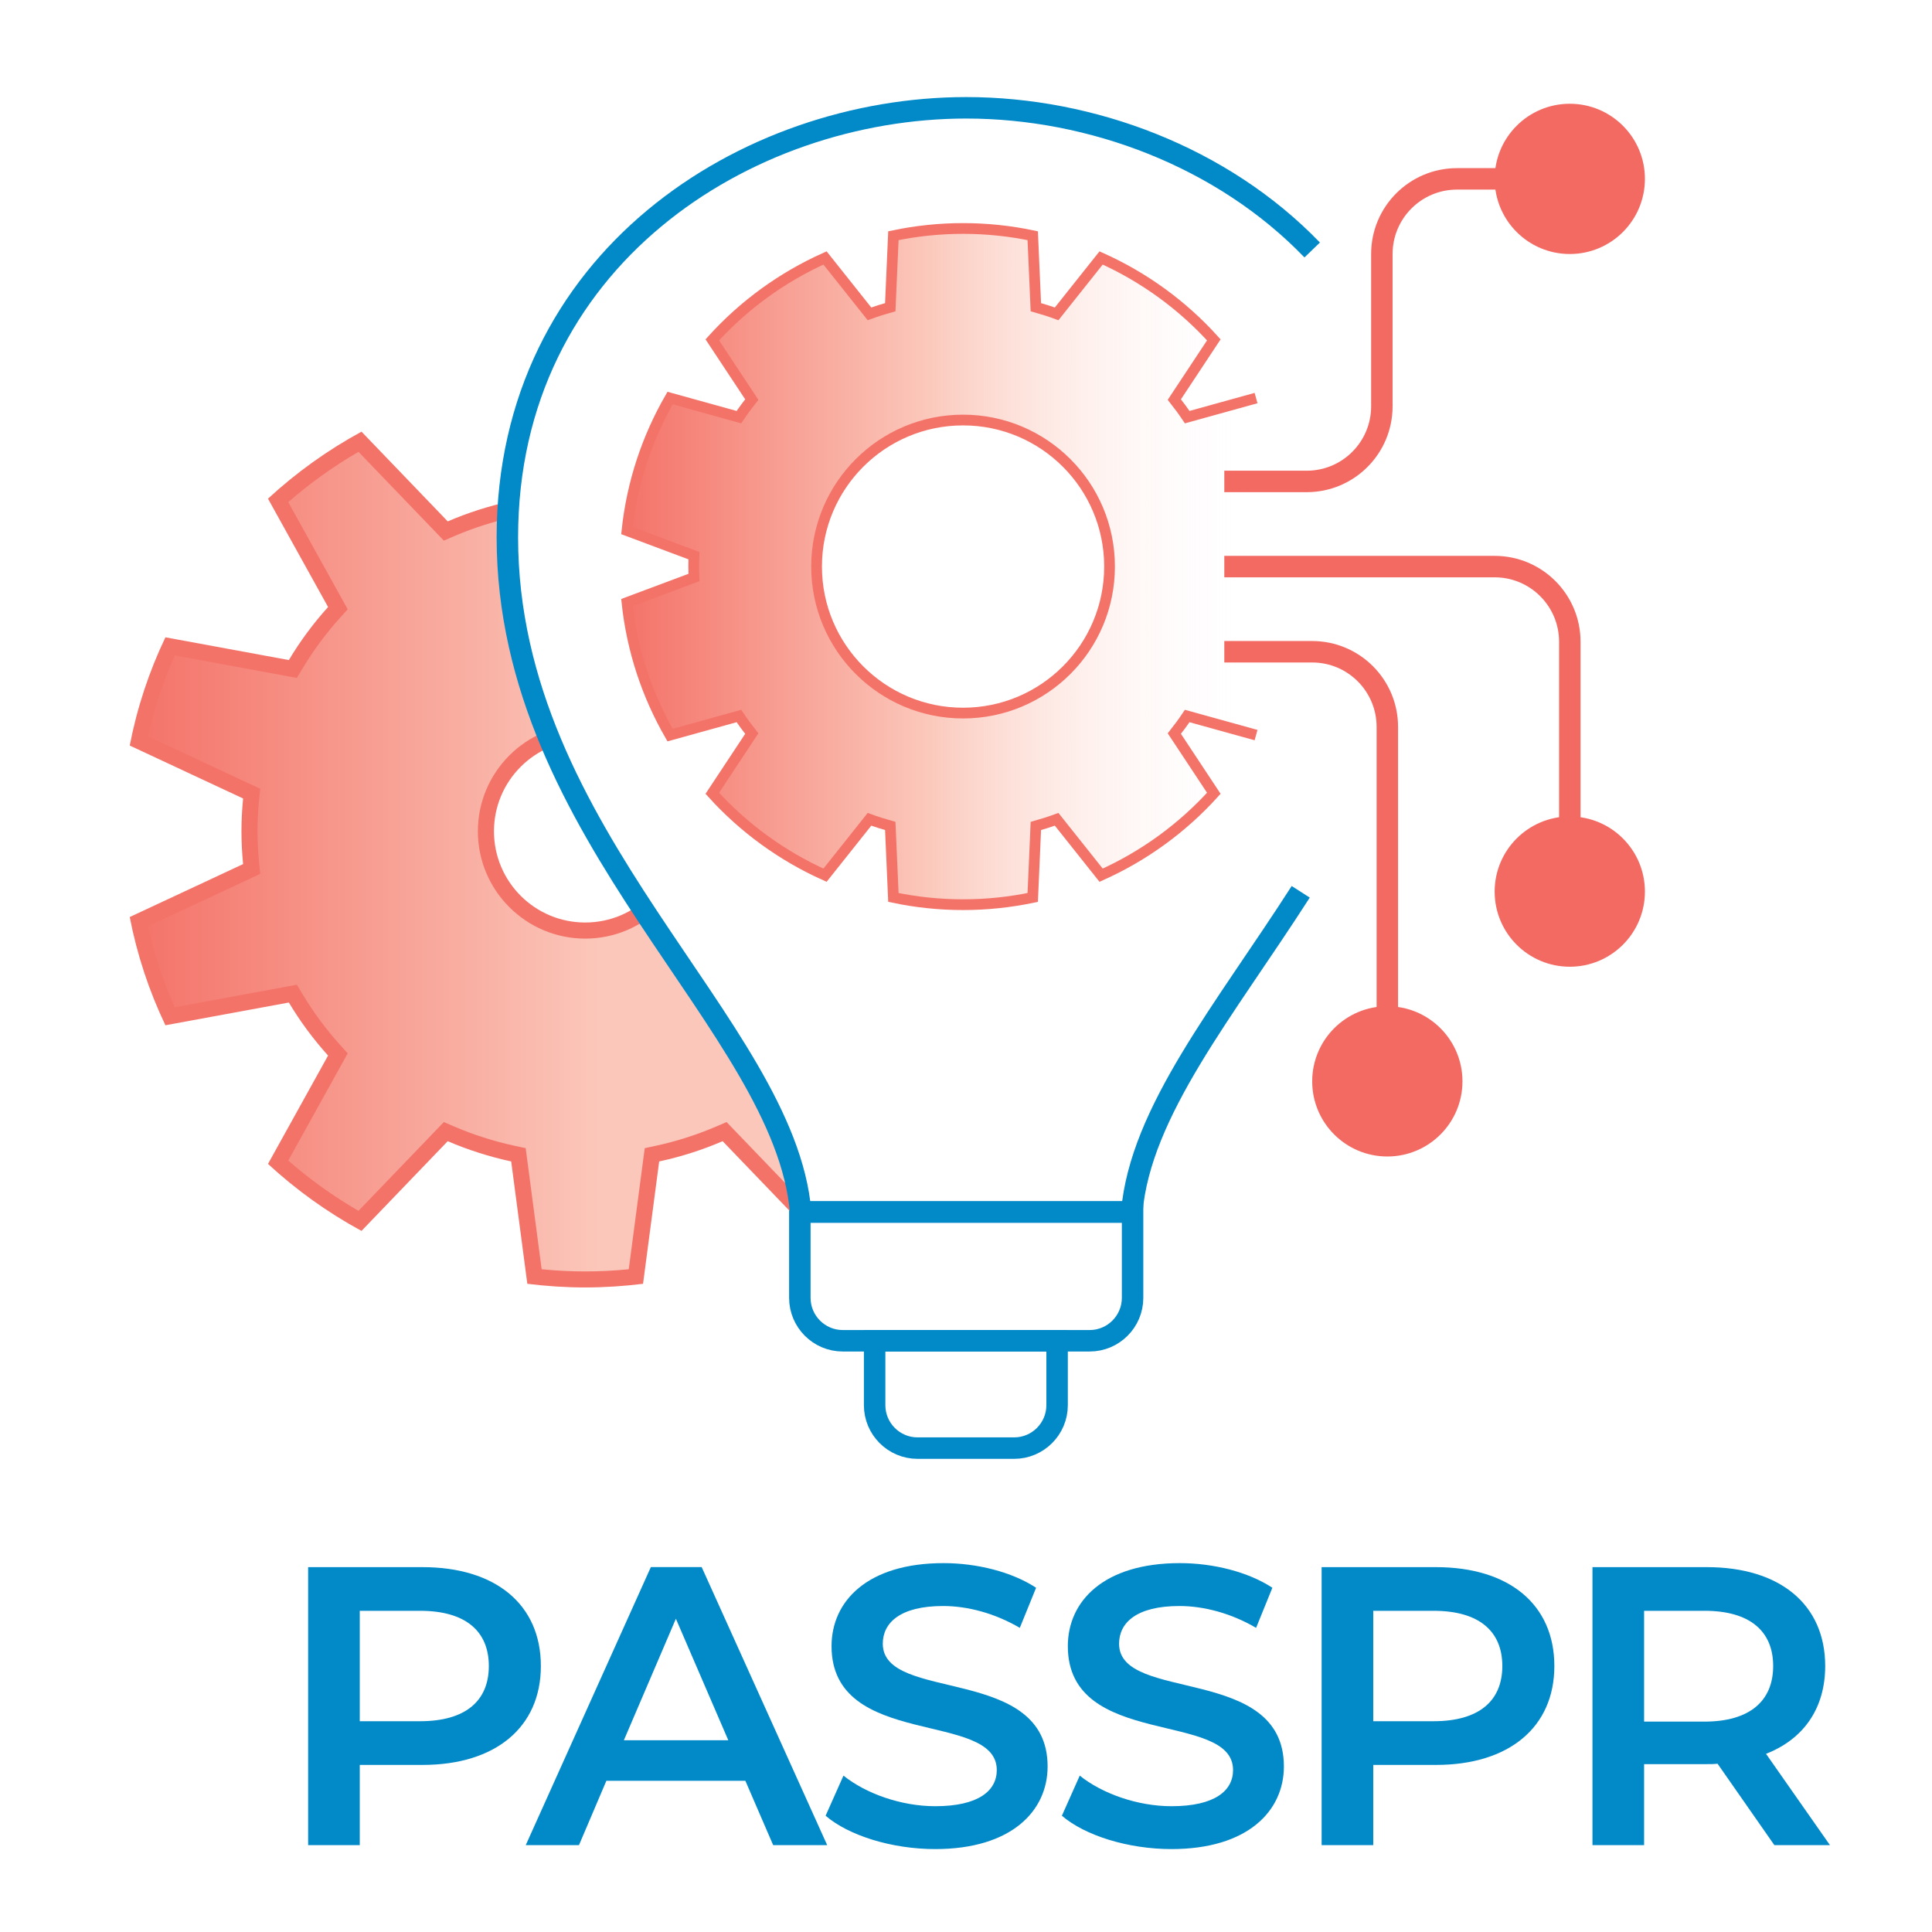
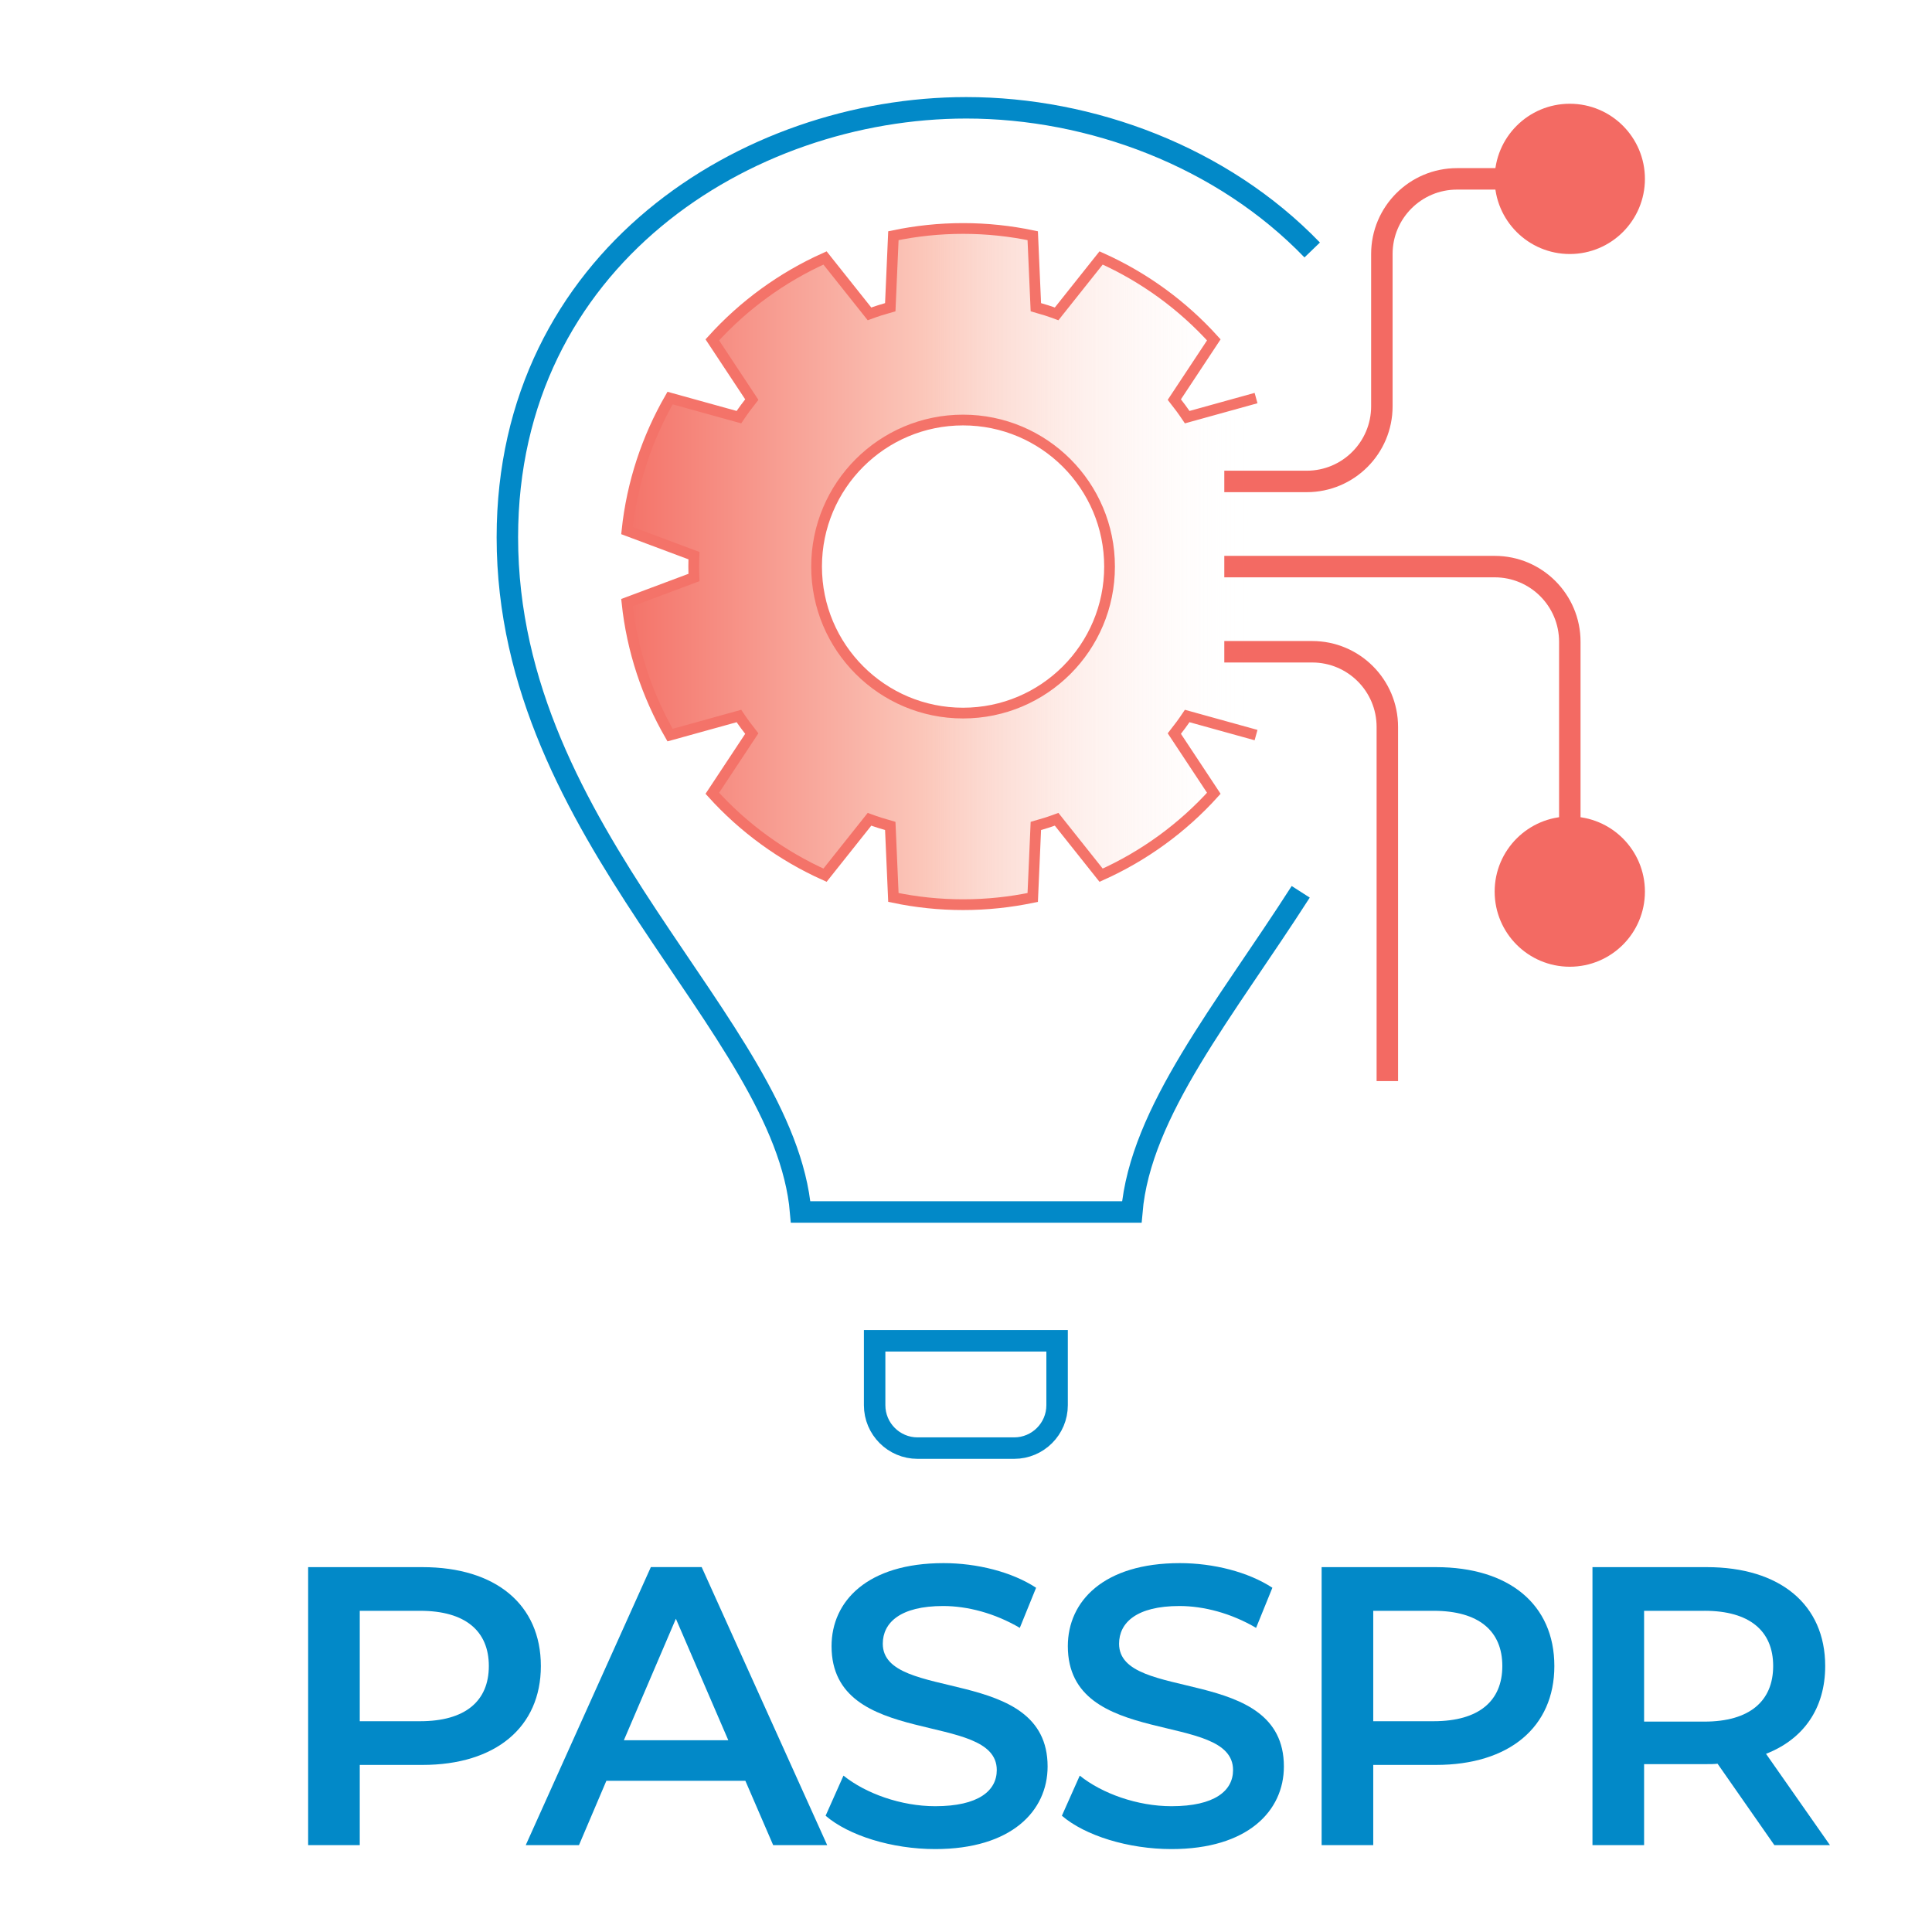
<svg xmlns="http://www.w3.org/2000/svg" id="b" width="100" height="100" viewBox="0 0 100 100">
  <defs>
    <style>.h{fill:url(#e);stroke:#f47369;stroke-width:.556px;}.h,.i,.j{stroke-miterlimit:10;}.i{stroke:#f36a63;}.i,.j{stroke-width:1.111px;}.i,.j,.k{fill:none;}.j{stroke:#0289c8;}.k,.l,.m,.n,.o{stroke-width:0px;}.p{clip-path:url(#f);}.l{fill:#f47369;}.m{fill:#f36a63;}.n{fill:#0289c8;}.o{fill:url(#g);}</style>
    <linearGradient id="e" x1="32.453" y1="29.327" x2="65.013" y2="29.327" gradientUnits="userSpaceOnUse">
      <stop offset="0" stop-color="#f47369" />
      <stop offset=".473" stop-color="#fbc7ba" />
      <stop offset=".998" stop-color="#fff" stop-opacity="0" />
    </linearGradient>
    <clipPath id="f">
-       <path class="k" d="m27.832,18.149c-12.653,1.235-22.541,11.901-22.541,24.878,0,13.807,11.193,25,25,25,3.992,0,7.762-.94,11.109-2.604v-2.752c-.823-9.659-15.18-19.435-15.18-34.921,0-3.571.299-6.855,1.612-9.602Z" />
-     </clipPath>
+       </clipPath>
    <linearGradient id="g" x1="7.188" y1="43.027" x2="53.393" y2="43.027" gradientUnits="userSpaceOnUse">
      <stop offset="0" stop-color="#f47369" />
      <stop offset=".517" stop-color="#fbc7ba" />
    </linearGradient>
  </defs>
  <g id="c">
    <g id="d">
      <path class="n" d="m27.995,86.233c0,3.166-2.343,5.119-6.126,5.119h-3.248v4.153h-2.672v-14.39h5.92c3.782,0,6.126,1.933,6.126,5.119Zm-2.693,0c0-1.809-1.213-2.858-3.556-2.858h-3.125v5.715h3.125c2.344,0,3.556-1.048,3.556-2.857Z" />
      <path class="n" d="m38.581,92.173h-7.195l-1.418,3.33h-2.755l6.475-14.39h2.631l6.496,14.39h-2.796l-1.439-3.33Zm-.884-2.097l-2.713-6.29-2.693,6.29h5.406Z" />
      <path class="n" d="m42.733,93.982l.925-2.076c1.151.925,2.981,1.583,4.749,1.583,2.241,0,3.186-.802,3.186-1.871,0-3.104-8.552-1.069-8.552-6.414,0-2.323,1.85-4.297,5.797-4.297,1.727,0,3.536.452,4.79,1.275l-.843,2.076c-1.295-.761-2.713-1.131-3.967-1.131-2.22,0-3.125.863-3.125,1.953,0,3.063,8.531,1.069,8.531,6.352,0,2.303-1.871,4.276-5.818,4.276-2.241,0-4.481-.699-5.674-1.727Z" />
      <path class="n" d="m54.963,93.982l.925-2.076c1.151.925,2.981,1.583,4.749,1.583,2.241,0,3.186-.802,3.186-1.871,0-3.104-8.552-1.069-8.552-6.414,0-2.323,1.85-4.297,5.797-4.297,1.727,0,3.536.452,4.79,1.275l-.843,2.076c-1.295-.761-2.713-1.131-3.967-1.131-2.22,0-3.125.863-3.125,1.953,0,3.063,8.531,1.069,8.531,6.352,0,2.303-1.871,4.276-5.818,4.276-2.241,0-4.481-.699-5.674-1.727Z" />
      <path class="n" d="m80.453,86.233c0,3.166-2.343,5.119-6.126,5.119h-3.248v4.153h-2.672v-14.39h5.92c3.782,0,6.126,1.933,6.126,5.119Zm-2.693,0c0-1.809-1.213-2.858-3.556-2.858h-3.125v5.715h3.125c2.344,0,3.556-1.048,3.556-2.857Z" />
      <path class="n" d="m91.841,95.504l-2.94-4.214c-.185.021-.37.021-.555.021h-3.248v4.194h-2.672v-14.39h5.92c3.782,0,6.126,1.933,6.126,5.119,0,2.179-1.11,3.782-3.063,4.543l3.31,4.728h-2.878Zm-3.618-12.129h-3.125v5.735h3.125c2.344,0,3.556-1.069,3.556-2.878s-1.213-2.858-3.556-2.858Z" />
-       <path class="j" d="m41.4,62.732h17.222v4.444c0,1.226-.996,2.222-2.222,2.222h-12.778c-1.226,0-2.222-.996-2.222-2.222v-4.444h0Z" />
      <path class="j" d="m45.271,69.399h9.444v3.333c0,1.226-.996,2.222-2.222,2.222h-5c-1.226,0-2.222-.996-2.222-2.222v-3.333h0Z" />
      <circle class="m" cx="81.252" cy="9.259" r="3.889" />
      <circle class="m" cx="81.252" cy="46.149" r="3.889" />
      <path class="h" d="m65.013,38.048l-3.564-.988c-.209.313-.432.616-.665.911l2.043,3.089c-1.618,1.79-3.603,3.24-5.834,4.24l-2.302-2.894c-.352.13-.711.244-1.075.346l-.162,3.7c-1.164.244-2.369.374-3.606.374s-2.442-.13-3.606-.374l-.162-3.7c-.364-.102-.724-.216-1.075-.346l-2.302,2.894c-2.231-1-4.216-2.45-5.834-4.24l2.043-3.089c-.233-.295-.456-.598-.665-.911l-3.564.988c-1.186-2.06-1.968-4.381-2.23-6.86l3.468-1.298c-.007-.187-.014-.375-.014-.564s.007-.376.014-.564l-3.468-1.298c.262-2.478,1.044-4.8,2.23-6.86l3.564.988c.209-.313.432-.616.665-.911l-2.043-3.089c1.618-1.79,3.603-3.24,5.834-4.24l2.302,2.894c.352-.13.711-.244,1.075-.346l.162-3.7c1.164-.244,2.369-.374,3.606-.374s2.442.13,3.606.374l.162,3.7c.364.102.724.216,1.075.346l2.302-2.894c2.231,1,4.216,2.45,5.834,4.24l-2.043,3.089c.233.295.456.598.665.911l3.564-.988m-15.165,1.137c-4.187,0-7.582,3.395-7.582,7.584s3.394,7.584,7.582,7.584,7.582-3.395,7.582-7.584-3.394-7.584-7.582-7.584Z" />
      <g class="p">
        <path class="o" d="m30.29,66.221c-.847,0-1.728-.05-2.624-.147l-.831-6.303-.287-.062c-1.102-.238-2.182-.583-3.208-1.024l-.265-.114-4.442,4.622c-1.515-.849-2.938-1.868-4.237-3.035l3.094-5.58-.199-.221c-.745-.826-1.412-1.728-1.982-2.68l-.149-.248-6.357,1.171c-.721-1.563-1.263-3.208-1.615-4.896l5.839-2.726-.029-.294c-.055-.561-.083-1.118-.083-1.657s.028-1.098.083-1.657l.029-.294-5.839-2.727c.352-1.688.894-3.332,1.615-4.895l6.357,1.171.149-.248c.57-.952,1.237-1.854,1.982-2.68l.199-.221-3.094-5.581c1.298-1.166,2.721-2.185,4.238-3.034l4.442,4.621.265-.114c1.033-.443,2.112-.788,3.208-1.023l.287-.062.831-6.303c.907-.1,1.768-.148,2.624-.148s1.718.049,2.624.148l.831,6.303.287.062c1.096.235,2.176.58,3.208,1.023l.265.114,4.442-4.621c1.516.85,2.939,1.868,4.238,3.034l-3.094,5.581.199.221c.745.825,1.412,1.728,1.982,2.68l.149.248,6.357-1.171c.721,1.562,1.263,3.206,1.615,4.895l-5.839,2.727.029.294c.055.562.083,1.119.083,1.657s-.028,1.095-.083,1.657l-.029.294,5.839,2.726c-.351,1.688-.894,3.332-1.615,4.896l-6.357-1.171-.149.248c-.57.952-1.237,1.854-1.982,2.68l-.199.221,3.094,5.58c-1.3,1.167-2.723,2.187-4.237,3.035l-4.442-4.622-.265.114c-1.027.441-2.106.786-3.208,1.024l-.287.062-.831,6.303c-.896.098-1.777.147-2.624.147Zm0-28.333c-2.834,0-5.139,2.306-5.139,5.14s2.305,5.139,5.139,5.139,5.139-2.306,5.139-5.139-2.305-5.14-5.139-5.14Z" />
        <path class="l" d="m30.29,20.249c.739,0,1.482.037,2.254.113l.75,5.685.077.582.574.124c1.074.232,2.128.568,3.132,1l.53.228.4-.416,4.017-4.179c1.289.746,2.508,1.619,3.635,2.603l-2.788,5.027-.289.521.399.442c.727.806,1.378,1.686,1.934,2.615l.297.496.569-.105,5.752-1.06c.597,1.346,1.061,2.75,1.383,4.189l-5.271,2.461-.534.25.057.587c.054.549.081,1.093.081,1.617s-.027,1.068-.081,1.617l-.057.587.534.25,5.271,2.46c-.322,1.439-.785,2.844-1.383,4.19l-5.752-1.06-.569-.105-.297.496c-.556.929-1.207,1.809-1.934,2.615l-.399.442.289.521,2.788,5.027c-1.128.984-2.347,1.857-3.635,2.603l-4.017-4.179-.4-.416-.53.228c-1.004.431-2.058.768-3.132,1l-.574.124-.077.582-.75,5.685c-.772.076-1.515.113-2.254.113s-1.482-.037-2.254-.113l-.75-5.685-.077-.582-.574-.124c-1.074-.232-2.128-.568-3.132-1l-.53-.228-.4.416-4.017,4.179c-1.289-.746-2.507-1.618-3.635-2.603l2.788-5.027.289-.521-.399-.442c-.727-.806-1.378-1.686-1.934-2.615l-.297-.496-.569.105-5.752,1.06c-.597-1.346-1.061-2.75-1.383-4.19l5.271-2.46.534-.25-.057-.587c-.054-.547-.081-1.091-.081-1.617s.027-1.07.081-1.617l.057-.587-.534-.25-5.271-2.461c.322-1.439.785-2.844,1.383-4.189l5.752,1.06.569.105.297-.496c.556-.929,1.207-1.809,1.934-2.615l.399-.442-.289-.52-2.788-5.027c1.128-.984,2.346-1.856,3.635-2.603l4.017,4.179.4.416.53-.228c1.004-.431,2.058-.768,3.132-1l.574-.124.077-.582.75-5.685c.772-.076,1.515-.113,2.254-.113m0,28.333c3.063,0,5.556-2.492,5.556-5.555s-2.492-5.555-5.556-5.555-5.556,2.492-5.556,5.555,2.492,5.555,5.556,5.555m0-29.167c-1.015,0-2.013.069-2.995.189l-.835,6.333c-1.14.246-2.239.599-3.285,1.049l-4.463-4.644c-1.761.956-3.385,2.124-4.841,3.468l3.11,5.608c-.763.846-1.444,1.765-2.03,2.745l-6.389-1.177c-.842,1.76-1.467,3.638-1.847,5.602l5.868,2.74c-.055.559-.085,1.125-.085,1.698s.03,1.139.085,1.698l-5.868,2.74c.38,1.965,1.006,3.843,1.847,5.603l6.389-1.177c.587.98,1.267,1.899,2.03,2.745l-3.11,5.608c1.456,1.344,3.079,2.512,4.84,3.468l4.463-4.644c1.047.45,2.145.802,3.285,1.049l.835,6.333c.982.12,1.98.189,2.995.189s2.013-.069,2.995-.189l.835-6.333c1.14-.246,2.239-.599,3.285-1.049l4.463,4.644c1.761-.956,3.385-2.125,4.841-3.468l-3.11-5.608c.763-.846,1.444-1.765,2.031-2.745l6.388,1.177c.842-1.76,1.468-3.638,1.848-5.603l-5.868-2.74c.055-.559.085-1.125.085-1.698s-.03-1.139-.085-1.698l5.868-2.74c-.38-1.965-1.006-3.843-1.848-5.602l-6.388,1.177c-.587-.98-1.267-1.899-2.031-2.745l3.11-5.608c-1.456-1.344-3.079-2.512-4.841-3.468l-4.463,4.644c-1.047-.45-2.145-.802-3.285-1.049l-.835-6.333c-.982-.12-1.98-.189-2.995-.189h0Zm0,28.333c-2.608,0-4.722-2.114-4.722-4.722s2.114-4.722,4.722-4.722,4.722,2.114,4.722,4.722-2.114,4.722-4.722,4.722h0Z" />
      </g>
      <path class="j" d="m67.919,12.939c-4.655-4.827-11.442-7.359-17.908-7.359-11.379,0-23.75,7.84-23.75,22.231,0,15.486,14.357,25.262,15.18,34.921h17.141c.443-5.199,4.807-10.433,8.743-16.572" />
      <path class="i" d="m63.37,24.919h4.266c2.148,0,3.889-1.741,3.889-3.889v-7.883c0-2.148,1.741-3.889,3.889-3.889h3.889" />
      <path class="i" d="m63.37,29.327h13.994c2.148,0,3.889,1.741,3.889,3.889v12.778" />
-       <circle class="m" cx="71.808" cy="55.971" r="3.889" />
      <path class="i" d="m63.37,33.735h4.549c2.148,0,3.889,1.741,3.889,3.889v18.333" />
      <rect class="k" width="100" height="100" />
    </g>
  </g>
</svg>